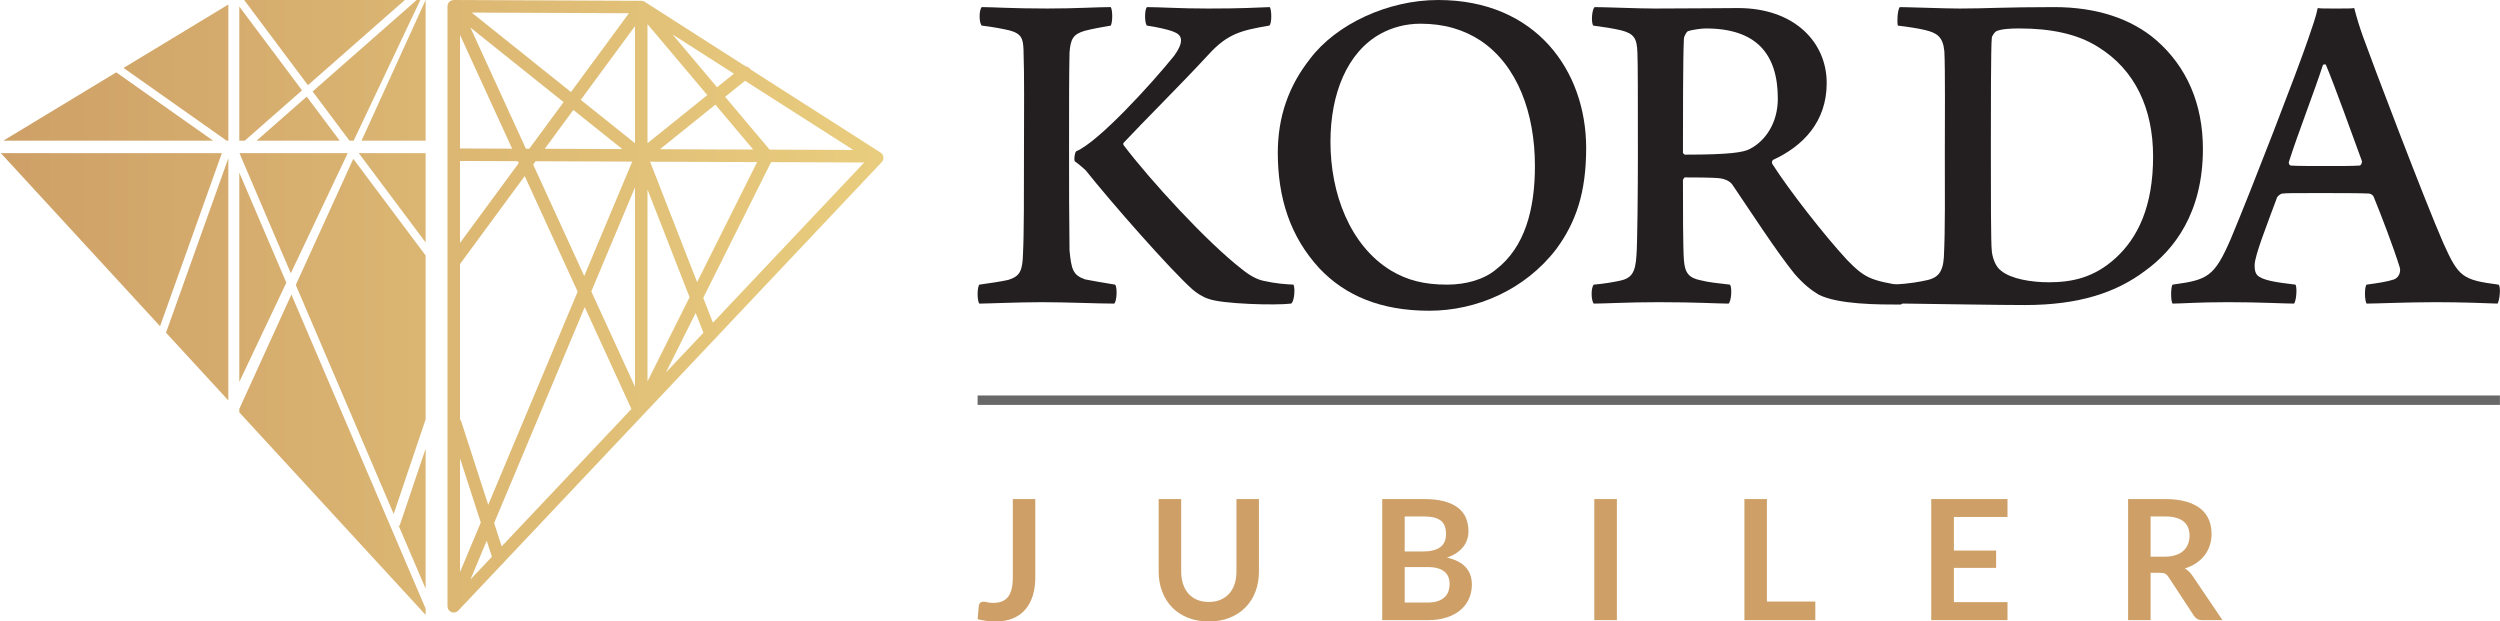
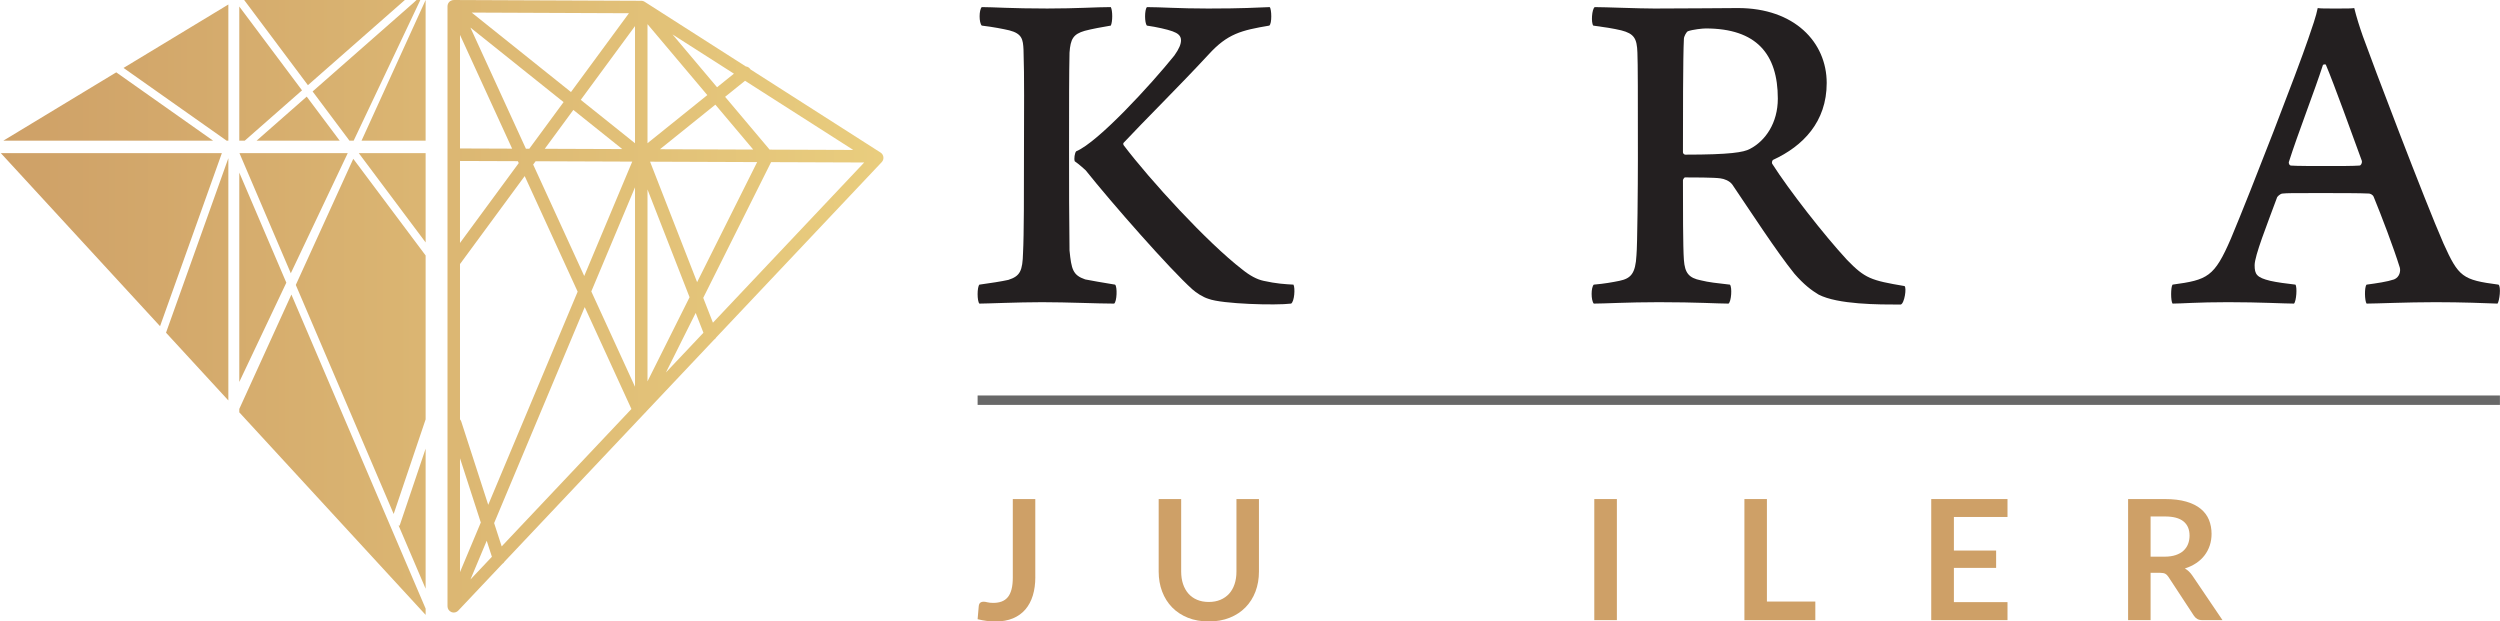
<svg xmlns="http://www.w3.org/2000/svg" width="531" height="132" viewBox="0 0 531 132" fill="none">
  <path d="M187.635 33.359C187.589 32.967 187.367 32.617 187.032 32.403L159.4 14.743C159.37 14.695 159.343 14.646 159.305 14.601C159.077 14.316 158.752 14.15 158.413 14.115L136.919 0.376C136.915 0.374 136.915 0.374 136.912 0.374C136.897 0.364 136.885 0.359 136.871 0.351C136.838 0.333 136.808 0.314 136.775 0.299C136.767 0.295 136.761 0.291 136.755 0.287C136.751 0.285 136.744 0.283 136.741 0.282C136.721 0.274 136.7 0.267 136.681 0.259C136.641 0.244 136.601 0.228 136.561 0.217C136.55 0.216 136.541 0.213 136.53 0.209C136.511 0.204 136.49 0.202 136.467 0.197C136.437 0.19 136.404 0.184 136.37 0.18C136.346 0.177 136.322 0.176 136.3 0.174C136.28 0.173 136.259 0.171 136.24 0.171C136.23 0.171 136.22 0.168 136.21 0.168L96.385 0.002C96.382 0.003 96.38 0.003 96.38 0.003C96.13 0.003 95.886 0.075 95.668 0.215C95.653 0.223 95.64 0.233 95.625 0.243C95.605 0.257 95.581 0.268 95.561 0.283C95.533 0.305 95.51 0.332 95.486 0.356C95.472 0.368 95.456 0.375 95.442 0.389C95.436 0.396 95.43 0.404 95.423 0.412C95.381 0.456 95.343 0.503 95.308 0.552C95.296 0.568 95.282 0.583 95.269 0.602C95.223 0.669 95.187 0.741 95.154 0.815C95.15 0.828 95.147 0.843 95.141 0.856C95.118 0.919 95.098 0.981 95.084 1.044C95.077 1.073 95.074 1.1 95.07 1.126C95.062 1.18 95.055 1.234 95.053 1.288C95.053 1.302 95.05 1.315 95.05 1.328V128.11C95.05 128.11 95.05 128.113 95.05 128.117V128.774C95.05 129.317 95.381 129.807 95.886 130.008C96.045 130.068 96.213 130.102 96.375 130.102C96.735 130.102 97.087 129.955 97.341 129.683L106.696 119.776C106.897 119.652 107.059 119.481 107.17 119.277L137.008 87.677C137.118 87.591 137.223 87.485 137.303 87.363L151.665 72.155C151.862 72.032 152.02 71.86 152.127 71.662L187.282 34.432C187.554 34.145 187.682 33.751 187.635 33.359ZM151.428 68.538L149.367 63.263L163.779 34.437L183.557 34.512L151.428 68.538ZM106.557 116.056L104.952 111.1L124.197 65.23L134.114 86.87L106.557 116.056ZM97.703 34.189L109.993 34.234L110.181 34.638L97.702 51.605V34.189H97.703ZM132.17 31.663L115.71 31.602L121.776 23.35L132.17 31.663ZM123.352 21.21L134.876 5.541V30.428L123.352 21.21ZM112.422 31.588L111.702 31.586L99.913 5.857L119.705 21.689L112.422 31.588ZM97.703 56.087L111.446 37.4L122.694 61.95L103.699 107.227L97.972 89.533C97.913 89.356 97.821 89.198 97.703 89.066V56.087ZM113.244 34.954L113.765 34.249L134.286 34.327L124.091 58.623L113.244 34.954ZM134.877 39.785V82.153L125.593 61.903L134.877 39.785ZM137.529 40.241L146.464 63.131L137.529 81V40.241ZM138.075 34.342L160.818 34.427L148.065 59.93L138.075 34.342ZM140.178 31.693L151.943 22.229L159.985 31.768L140.178 31.693ZM137.529 30.417V5.129L150.233 20.198L137.529 30.417ZM142.845 7.315L155.887 15.649L152.303 18.533L142.845 7.315ZM121.276 19.549L100.181 2.671L133.585 2.811L121.276 19.549ZM108.777 31.574L97.703 31.532V7.412L108.777 31.574ZM97.703 97.329L102.123 110.981L97.703 121.513V97.329ZM103.377 114.855L104.48 118.259L99.927 123.078L103.377 114.855ZM147.765 66.465L149.409 70.675L141.443 79.112L147.765 66.465ZM163.467 31.78L154.013 20.564L158.246 17.157L181.233 31.846L163.467 31.78ZM76.794 29.871L90.402 0.008V29.871H76.794ZM33.995 69.285L0.177 32.526H47.123L33.995 69.285ZM76.206 32.526H90.403V51.493L76.206 32.526ZM87.816 0.609L88.468 0.001H89.277L75.12 29.872H74.219L66.399 19.425L87.816 0.609ZM48.502 33.598V85.054L35.263 70.665L48.502 33.598ZM26.239 14.428L48.503 0.954V29.871H48.129L26.239 14.428ZM0.721 29.871L24.692 15.366L45.251 29.871H0.721ZM90.403 129.267V130.599L50.824 87.58V86.859L61.894 62.566L90.403 129.267ZM83.616 109.169L62.827 60.523L75.035 33.731L90.403 54.262V89.076L83.616 109.169ZM72.146 29.871H54.507L65.148 20.523L72.146 29.871ZM61.766 58.042L50.861 32.526H73.861L61.766 58.042ZM90.403 125.044L84.653 111.594L84.874 111.666L90.403 95.299V125.044ZM50.824 1.387L64.15 19.189L51.991 29.871H50.824V1.387ZM60.817 60.043L50.824 81.125V36.664L60.817 60.043ZM51.861 0H85.993L65.402 18.091L51.861 0Z" fill="url(#paint0_linear_25_298)" />
  <path d="M227.167 53.201C227.571 57.231 227.873 58.441 230.493 59.347C231.905 59.649 233.919 59.953 236.841 60.457C237.345 60.861 237.245 64.085 236.639 64.487C233.112 64.487 226.764 64.185 221.324 64.185C216.184 64.185 209.634 64.487 208.024 64.487C207.518 63.983 207.518 60.961 208.024 60.457C210.24 60.155 212.86 59.751 214.17 59.449C216.689 58.644 217.192 57.535 217.292 53.705C217.494 49.977 217.494 40.908 217.494 31.536C217.494 23.274 217.594 16.623 217.394 10.577C217.293 8.361 217.092 7.151 214.372 6.445C213.06 6.143 211.046 5.739 208.526 5.437C207.92 4.833 207.92 2.113 208.526 1.507C210.944 1.507 214.775 1.809 222.432 1.809C228.779 1.809 232.809 1.507 235.935 1.507C236.337 2.213 236.337 4.631 235.935 5.437C234.119 5.739 231.905 6.143 230.391 6.547C227.973 7.251 227.368 8.259 227.166 11.182C227.067 15.716 227.067 21.762 227.067 31.436C227.069 39.699 227.069 46.349 227.167 53.201ZM243.593 1.509C246.515 1.509 250.344 1.811 256.592 1.811C264.05 1.811 266.87 1.609 269.69 1.509C270.094 1.913 270.196 5.036 269.591 5.439C263.647 6.447 260.724 7.152 256.694 11.585C250.445 18.336 242.888 25.794 238.656 30.328C238.556 30.428 238.556 30.63 238.656 30.832C244.299 38.288 256.392 51.487 263.849 57.231C265.46 58.543 266.971 59.347 268.382 59.649C271.103 60.255 272.916 60.355 274.73 60.455C275.133 61.16 274.931 64.083 274.227 64.485C271.002 64.889 259.617 64.585 256.694 63.477C255.384 63.075 254.074 62.167 253.268 61.462C248.53 57.23 236.138 43.124 230.595 36.17C230.495 36.07 229.283 34.962 228.277 34.256C228.075 33.752 228.277 32.442 228.579 32.14C233.215 30.226 244.499 17.933 249.437 11.785C250.443 10.375 250.847 9.369 250.847 8.561C250.847 7.553 250.142 7.051 249.034 6.647C247.925 6.243 245.709 5.739 243.593 5.437C243.089 4.836 243.089 2.115 243.593 1.509Z" fill="#231F20" />
-   <path d="M280.273 57.031C274.024 50.279 271.405 42.017 271.405 32.445C271.405 24.786 273.723 18.236 278.256 12.494C283.799 5.138 294.783 0 305.463 0C326.32 0 336.901 15.115 336.901 31.437C336.901 40.809 334.784 47.157 330.552 52.901C323.902 61.566 313.624 66 303.548 66C293.271 65.999 285.713 62.775 280.273 57.031ZM317.756 57.233C323.902 52.497 326.018 44.435 326.018 35.265C326.018 23.981 322.29 13.904 314.532 8.664C311.004 6.346 306.873 5.036 301.733 5.036C298.509 5.036 295.689 5.841 293.269 7.152C286.115 11.082 282.589 19.95 282.589 30.126C282.589 41.109 286.719 52.093 295.385 57.433C298.913 59.549 302.541 60.457 307.377 60.457C311.408 60.457 315.238 59.349 317.756 57.233Z" fill="#231F20" />
  <path d="M338.717 1.509C340.933 1.509 347.987 1.811 351.413 1.811C359.675 1.811 365.42 1.711 369.146 1.711C381.138 1.711 387.991 8.966 387.991 17.632C387.991 25.894 382.952 31.032 376.604 33.956C376.402 34.056 376.302 34.561 376.402 34.761C379.928 40.303 387.385 49.877 392.323 55.215C396.151 59.145 397.363 59.549 404.515 60.759C405.019 61.059 404.515 64.487 403.71 64.689C398.973 64.689 390.409 64.689 386.276 62.573C384.766 61.665 383.153 60.457 381.138 58.139C377.31 53.403 371.768 44.837 367.938 39.195C367.334 38.389 366.226 37.986 365.42 37.884C364.108 37.682 359.372 37.682 357.862 37.682C357.762 37.682 357.458 38.086 357.458 38.288C357.458 43.83 357.458 52.595 357.66 55.215C357.862 57.937 358.668 59.044 361.288 59.549C362.902 59.953 364.714 60.155 367.434 60.457C367.938 60.961 367.738 64.084 367.134 64.487C364.816 64.487 360.482 64.185 352.322 64.185C345.67 64.185 340.834 64.487 338.517 64.487C337.911 63.781 337.911 61.059 338.517 60.457C340.834 60.255 342.446 59.953 343.957 59.651C346.375 59.147 347.383 58.14 347.584 54.211C347.786 52.195 347.888 39.399 347.888 33.755C347.888 20.252 347.888 13.502 347.786 11.184C347.688 8.16 347.082 7.154 344.36 6.448C342.648 6.044 340.733 5.742 338.416 5.44C337.909 4.836 338.111 1.913 338.717 1.509ZM358.466 6.648C358.163 6.85 357.66 7.757 357.66 8.26C357.458 11.988 357.458 25.39 357.458 32.343C357.458 32.545 357.66 32.847 357.962 32.847C367.536 32.847 370.356 32.343 371.666 31.638C374.992 29.925 377.61 26.096 377.61 20.956C377.61 11.484 373.078 6.043 362.294 6.043C361.69 6.044 359.574 6.246 358.466 6.648Z" fill="#231F20" />
-   <path d="M403.509 1.509C405.221 1.509 413.182 1.811 416.204 1.811C421.848 1.811 425.778 1.509 436.358 1.509C445.225 1.509 452.683 3.927 458.023 8.562C464.472 14.204 467.898 22.066 467.898 31.638C467.898 45.241 461.752 53.101 455.603 57.535C449.457 62.17 441.497 64.79 430.11 64.79C424.064 64.79 413.685 64.588 405.021 64.488H401.997C401.593 63.682 401.494 60.962 401.997 60.458C405.726 60.256 407.741 59.852 409.554 59.45C411.469 58.946 412.677 57.94 412.879 54.613C413.181 48.365 413.081 40.909 413.081 32.445C413.081 26.399 413.181 14.61 412.98 10.882C412.678 7.758 411.368 6.952 408.748 6.348C407.439 6.046 405.625 5.742 403.105 5.44C402.903 4.836 403.006 2.114 403.509 1.509ZM425.072 57.535C427.188 59.247 431.42 59.953 435.149 59.953C439.987 59.953 444.721 59.045 449.357 54.813C454.093 50.479 457.318 43.83 457.318 33.25C457.318 23.072 453.489 14.81 445.629 9.973C441.195 7.152 435.451 6.043 428.902 6.043C426.988 6.043 425.074 6.143 423.966 6.648C423.663 6.85 423.059 7.655 423.059 8.059C422.857 9.872 422.857 23.678 422.857 31.84C422.857 40.203 422.857 51.893 423.059 53.303C423.158 54.511 423.764 56.629 425.072 57.535Z" fill="#231F20" />
  <path d="M473.844 50.683C478.278 40.103 488.051 14.811 490.268 8.262C491.074 5.944 491.981 3.324 492.283 1.712C492.787 1.812 494.099 1.812 496.013 1.812C498.429 1.812 499.539 1.812 500.043 1.712C500.545 3.728 501.151 5.642 501.857 7.656C503.873 13.3 515.056 42.723 518.986 51.691C522.212 58.844 523.016 59.449 530.676 60.456C531.28 60.86 530.878 63.982 530.474 64.486C527.852 64.386 523.016 64.184 517.273 64.184C511.228 64.184 504.679 64.486 502.663 64.486C502.259 63.982 502.16 60.96 502.663 60.456C504.88 60.154 506.998 59.851 508.508 59.347C509.716 58.843 509.918 57.533 509.716 56.827C508.407 52.595 505.787 45.745 504.173 41.813C503.973 41.311 503.369 41.109 503.167 41.109C501.353 41.009 496.717 41.009 492.989 41.009C486.54 41.009 485.935 41.009 484.827 41.109C484.323 41.109 483.618 41.813 483.618 42.015C481.502 47.761 478.883 54.31 478.883 56.325C478.883 58.239 479.287 58.943 482.207 59.649C483.519 59.951 485.734 60.255 487.549 60.455C487.953 60.959 487.751 63.981 487.245 64.485C485.231 64.485 479.991 64.183 473.24 64.183C466.69 64.183 463.364 64.485 461.45 64.485C461.048 63.981 461.048 60.959 461.45 60.455C468.905 59.449 470.316 58.843 473.844 50.683ZM493.391 13.802C491.678 19.143 488.05 28.413 486.136 34.459C486.136 34.761 486.236 35.065 486.54 35.165C487.648 35.264 491.579 35.264 494.499 35.264C497.019 35.264 499.841 35.264 501.149 35.165C501.451 35.165 501.755 34.661 501.653 34.157C499.739 28.917 495.708 17.733 493.994 13.702C493.895 13.702 493.592 13.602 493.391 13.802Z" fill="#231F20" />
  <line x1="207.645" y1="85" x2="530.984" y2="85" stroke="#686868" stroke-width="2" />
  <path d="M219.902 122.576C219.902 124.024 219.725 125.326 219.369 126.489C219.013 127.652 218.484 128.641 217.78 129.458C217.074 130.276 216.195 130.905 215.141 131.343C214.087 131.781 212.862 132 211.465 132C210.824 132 210.196 131.96 209.581 131.885C208.965 131.807 208.319 131.686 207.645 131.518L207.893 128.673C207.919 128.412 208.016 128.201 208.185 128.042C208.354 127.883 208.609 127.803 208.941 127.803C209.142 127.803 209.404 127.845 209.731 127.928C210.057 128.01 210.468 128.054 210.965 128.054C211.64 128.054 212.238 127.954 212.759 127.761C213.28 127.564 213.714 127.253 214.064 126.827C214.414 126.399 214.676 125.846 214.851 125.163C215.03 124.482 215.119 123.653 215.119 122.682V106H219.896V122.576H219.902Z" fill="#CEA067" />
  <path d="M256.744 127.857C257.667 127.857 258.494 127.703 259.222 127.395C259.95 127.088 260.566 126.654 261.069 126.098C261.574 125.541 261.958 124.864 262.222 124.07C262.491 123.275 262.622 122.385 262.622 121.401V106H267.401V121.401C267.401 122.931 267.154 124.346 266.665 125.643C266.172 126.941 265.464 128.062 264.541 129.004C263.618 129.947 262.499 130.682 261.184 131.208C259.87 131.737 258.389 131.998 256.744 131.998C255.099 131.998 253.618 131.735 252.304 131.208C250.991 130.68 249.872 129.945 248.955 129.004C248.038 128.062 247.332 126.941 246.841 125.643C246.348 124.346 246.103 122.931 246.103 121.401V106H250.88V121.385C250.88 122.369 251.013 123.257 251.279 124.054C251.548 124.846 251.928 125.525 252.425 126.089C252.922 126.652 253.536 127.088 254.264 127.395C254.994 127.703 255.821 127.857 256.744 127.857Z" fill="#CEA067" />
-   <path d="M293.584 131.717V106H302.447C304.129 106 305.563 106.159 306.754 106.48C307.943 106.798 308.921 107.256 309.685 107.85C310.449 108.443 311.007 109.16 311.365 110.002C311.719 110.844 311.898 111.79 311.898 112.847C311.898 113.453 311.809 114.03 311.63 114.582C311.453 115.133 311.178 115.649 310.807 116.129C310.435 116.609 309.959 117.045 309.385 117.435C308.81 117.825 308.126 118.158 307.333 118.431C310.86 119.225 312.626 121.135 312.626 124.159C312.626 125.25 312.419 126.258 312.004 127.184C311.588 128.108 310.984 128.904 310.192 129.575C309.399 130.244 308.42 130.77 307.259 131.148C306.1 131.528 304.773 131.717 303.282 131.717H293.584ZM298.36 117.134H302.178C303.801 117.134 305.034 116.838 305.873 116.244C306.712 115.651 307.134 114.709 307.134 113.417C307.134 112.077 306.758 111.123 305.998 110.554C305.241 109.986 304.055 109.7 302.447 109.7H298.36V117.134ZM298.36 120.442V127.982H303.208C304.095 127.982 304.839 127.875 305.438 127.663C306.036 127.45 306.515 127.164 306.877 126.807C307.239 126.453 307.5 126.037 307.659 125.563C307.818 125.089 307.899 124.585 307.899 124.052C307.899 123.494 307.81 122.992 307.631 122.548C307.454 122.102 307.176 121.724 306.796 121.409C306.42 121.097 305.933 120.856 305.34 120.691C304.749 120.525 304.034 120.442 303.192 120.442H298.36Z" fill="#CEA067" />
-   <path d="M343.425 131.717H338.628V106H343.425V131.717Z" fill="#CEA067" />
+   <path d="M343.425 131.717H338.628V106H343.425V131.717" fill="#CEA067" />
  <path d="M375.292 127.769H385.576V131.717H370.513V106H375.292V127.769Z" fill="#CEA067" />
  <path d="M426.393 106V109.805H415.007V116.937H423.977V120.619H415.007V127.892H426.393V131.717H410.195V106H426.393Z" fill="#CEA067" />
  <path d="M456.786 121.668V131.717H452.008V106H459.841C461.593 106 463.096 106.181 464.345 106.542C465.594 106.902 466.62 107.41 467.417 108.063C468.217 108.714 468.801 109.494 469.175 110.4C469.549 111.308 469.736 112.308 469.736 113.399C469.736 114.265 469.609 115.084 469.354 115.852C469.099 116.621 468.732 117.322 468.252 117.951C467.773 118.58 467.181 119.132 466.475 119.605C465.771 120.079 464.967 120.46 464.068 120.742C464.673 121.087 465.192 121.579 465.631 122.22L472.06 131.717H467.763C467.348 131.717 466.994 131.634 466.707 131.469C466.417 131.303 466.17 131.066 465.97 130.758L460.569 122.522C460.368 122.216 460.145 121.995 459.902 121.865C459.66 121.736 459.3 121.668 458.827 121.668H456.786ZM456.786 118.236H459.771C460.67 118.236 461.455 118.122 462.126 117.897C462.794 117.672 463.345 117.359 463.776 116.963C464.208 116.565 464.532 116.093 464.743 115.547C464.955 115.004 465.063 114.405 465.063 113.753C465.063 112.449 464.633 111.448 463.776 110.747C462.919 110.046 461.605 109.698 459.841 109.698H456.786V118.236Z" fill="#CEA067" />
  <defs>
    <linearGradient id="paint0_linear_25_298" x1="0.177" y1="65.3" x2="187.645" y2="65.3" gradientUnits="userSpaceOnUse">
      <stop stop-color="#CEA067" />
      <stop offset="1" stop-color="#E9CD7E" />
    </linearGradient>
  </defs>
</svg>